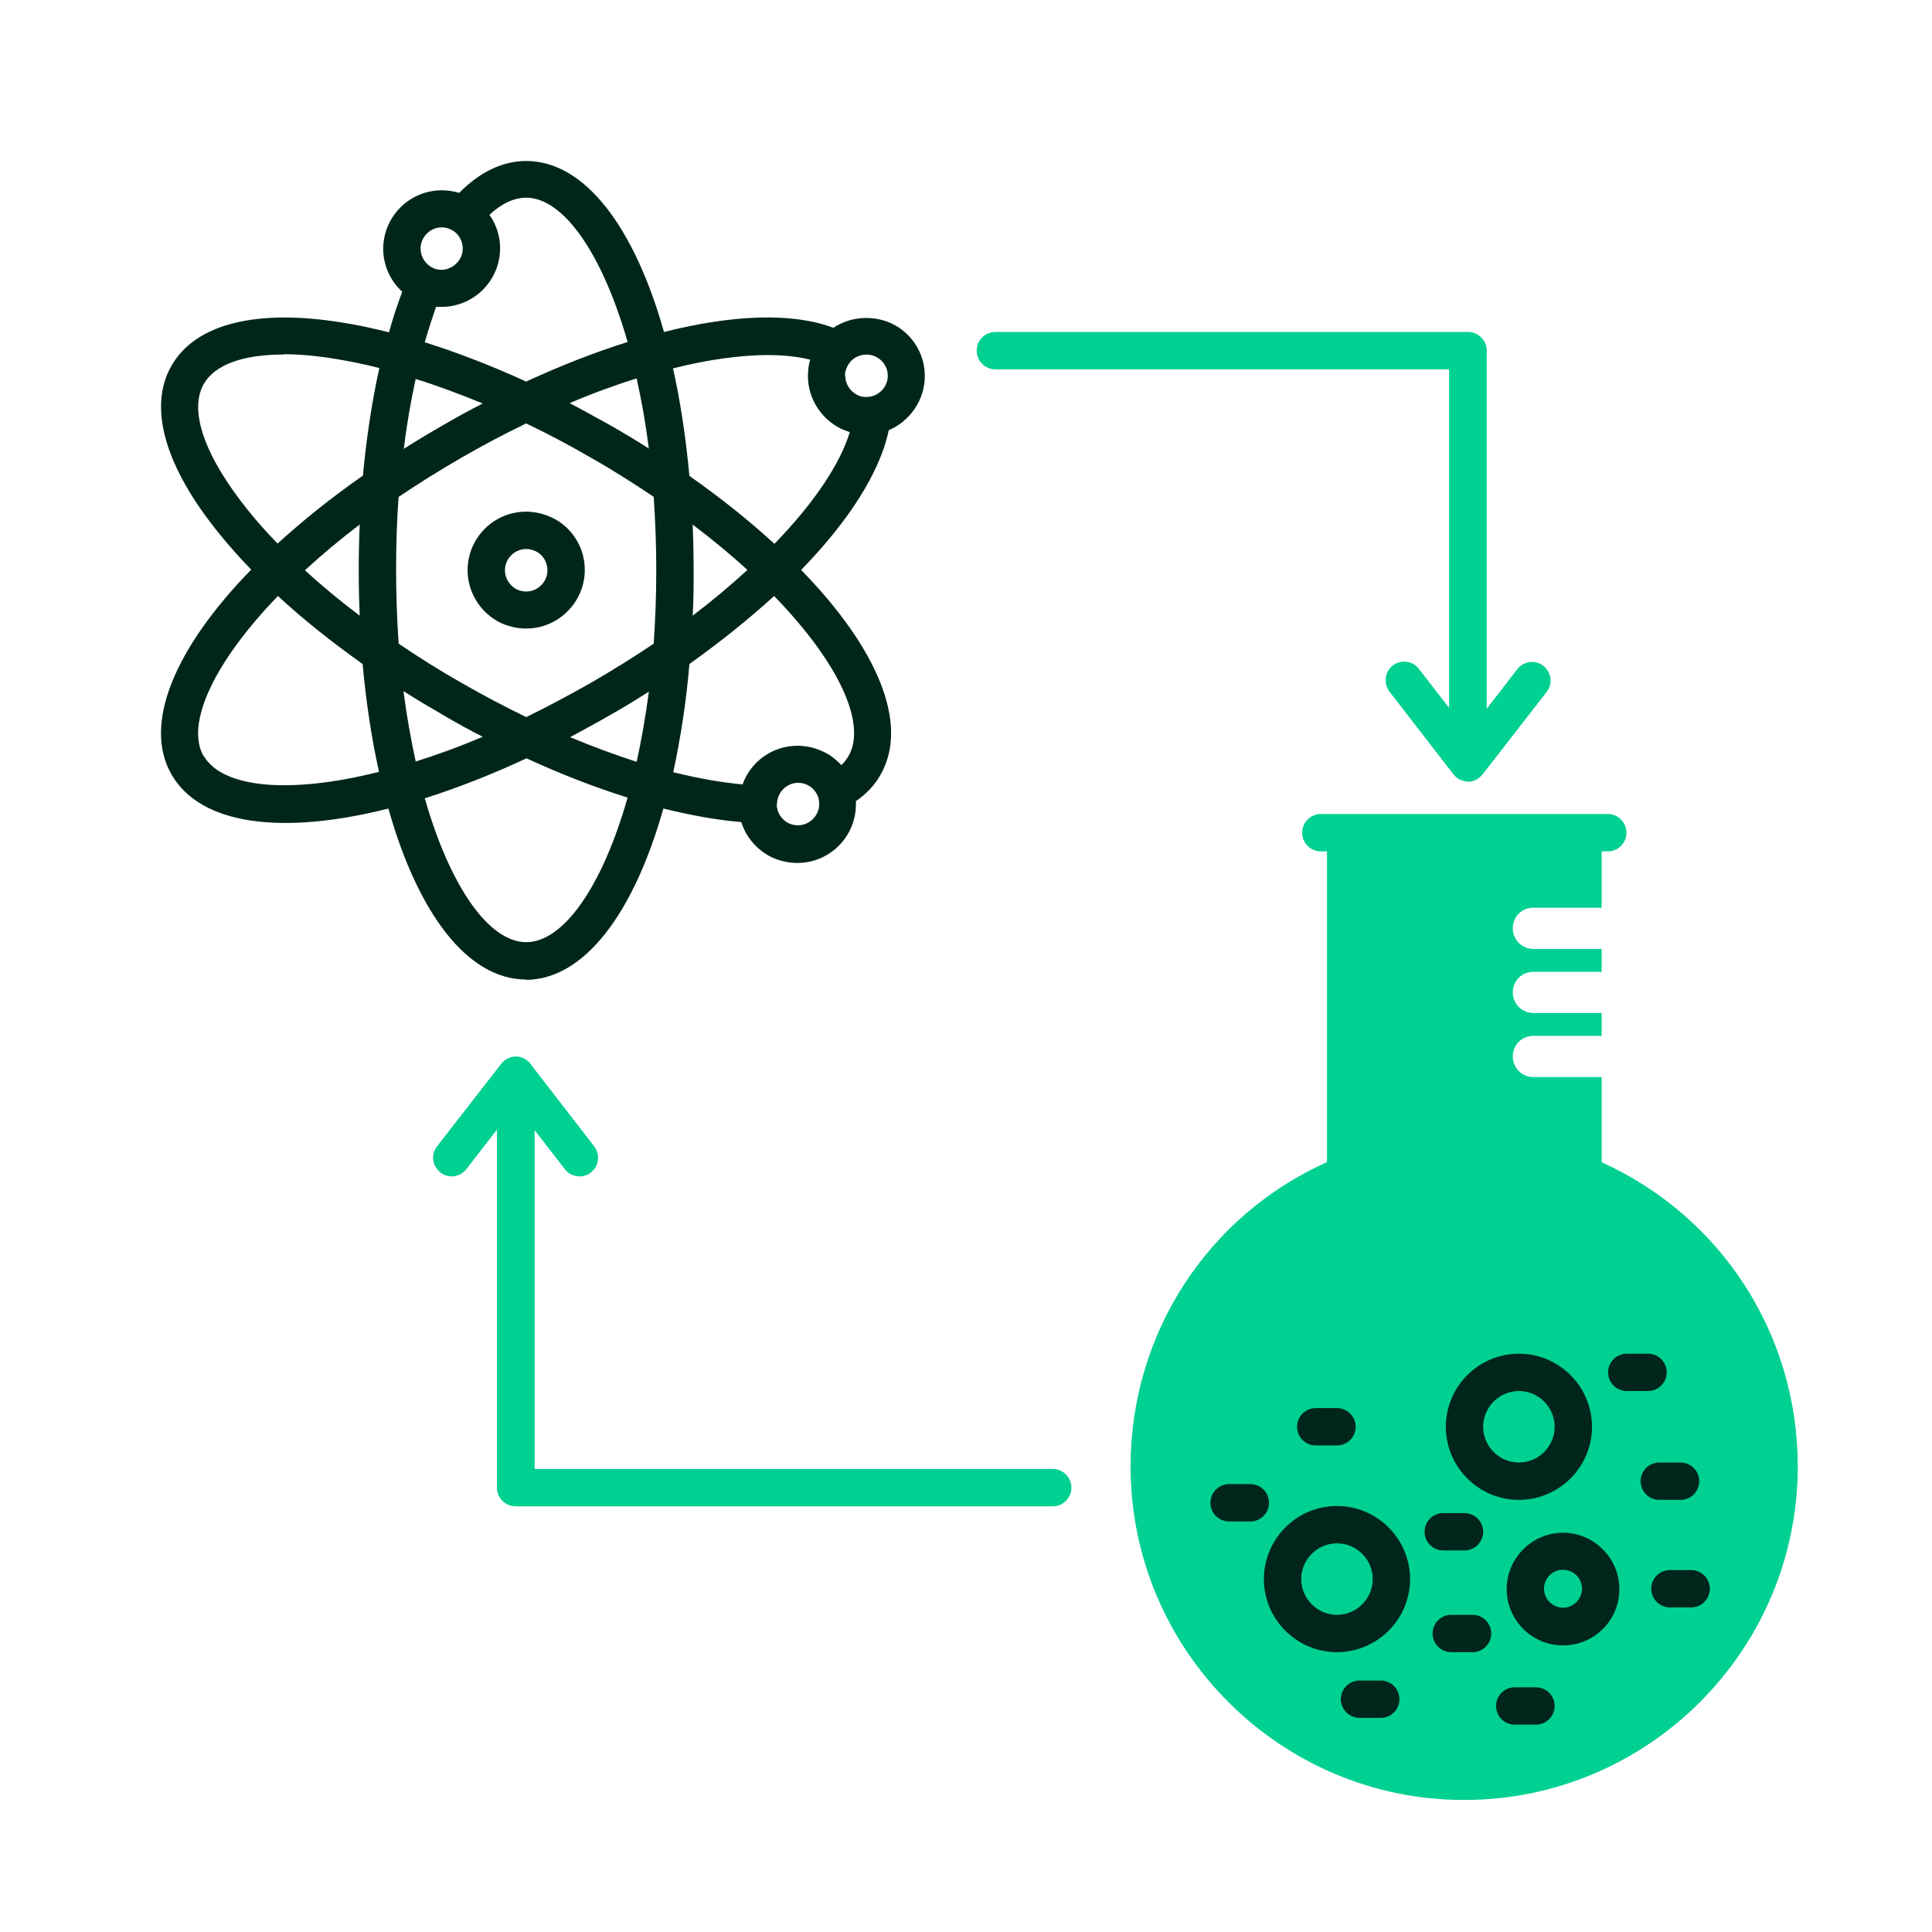
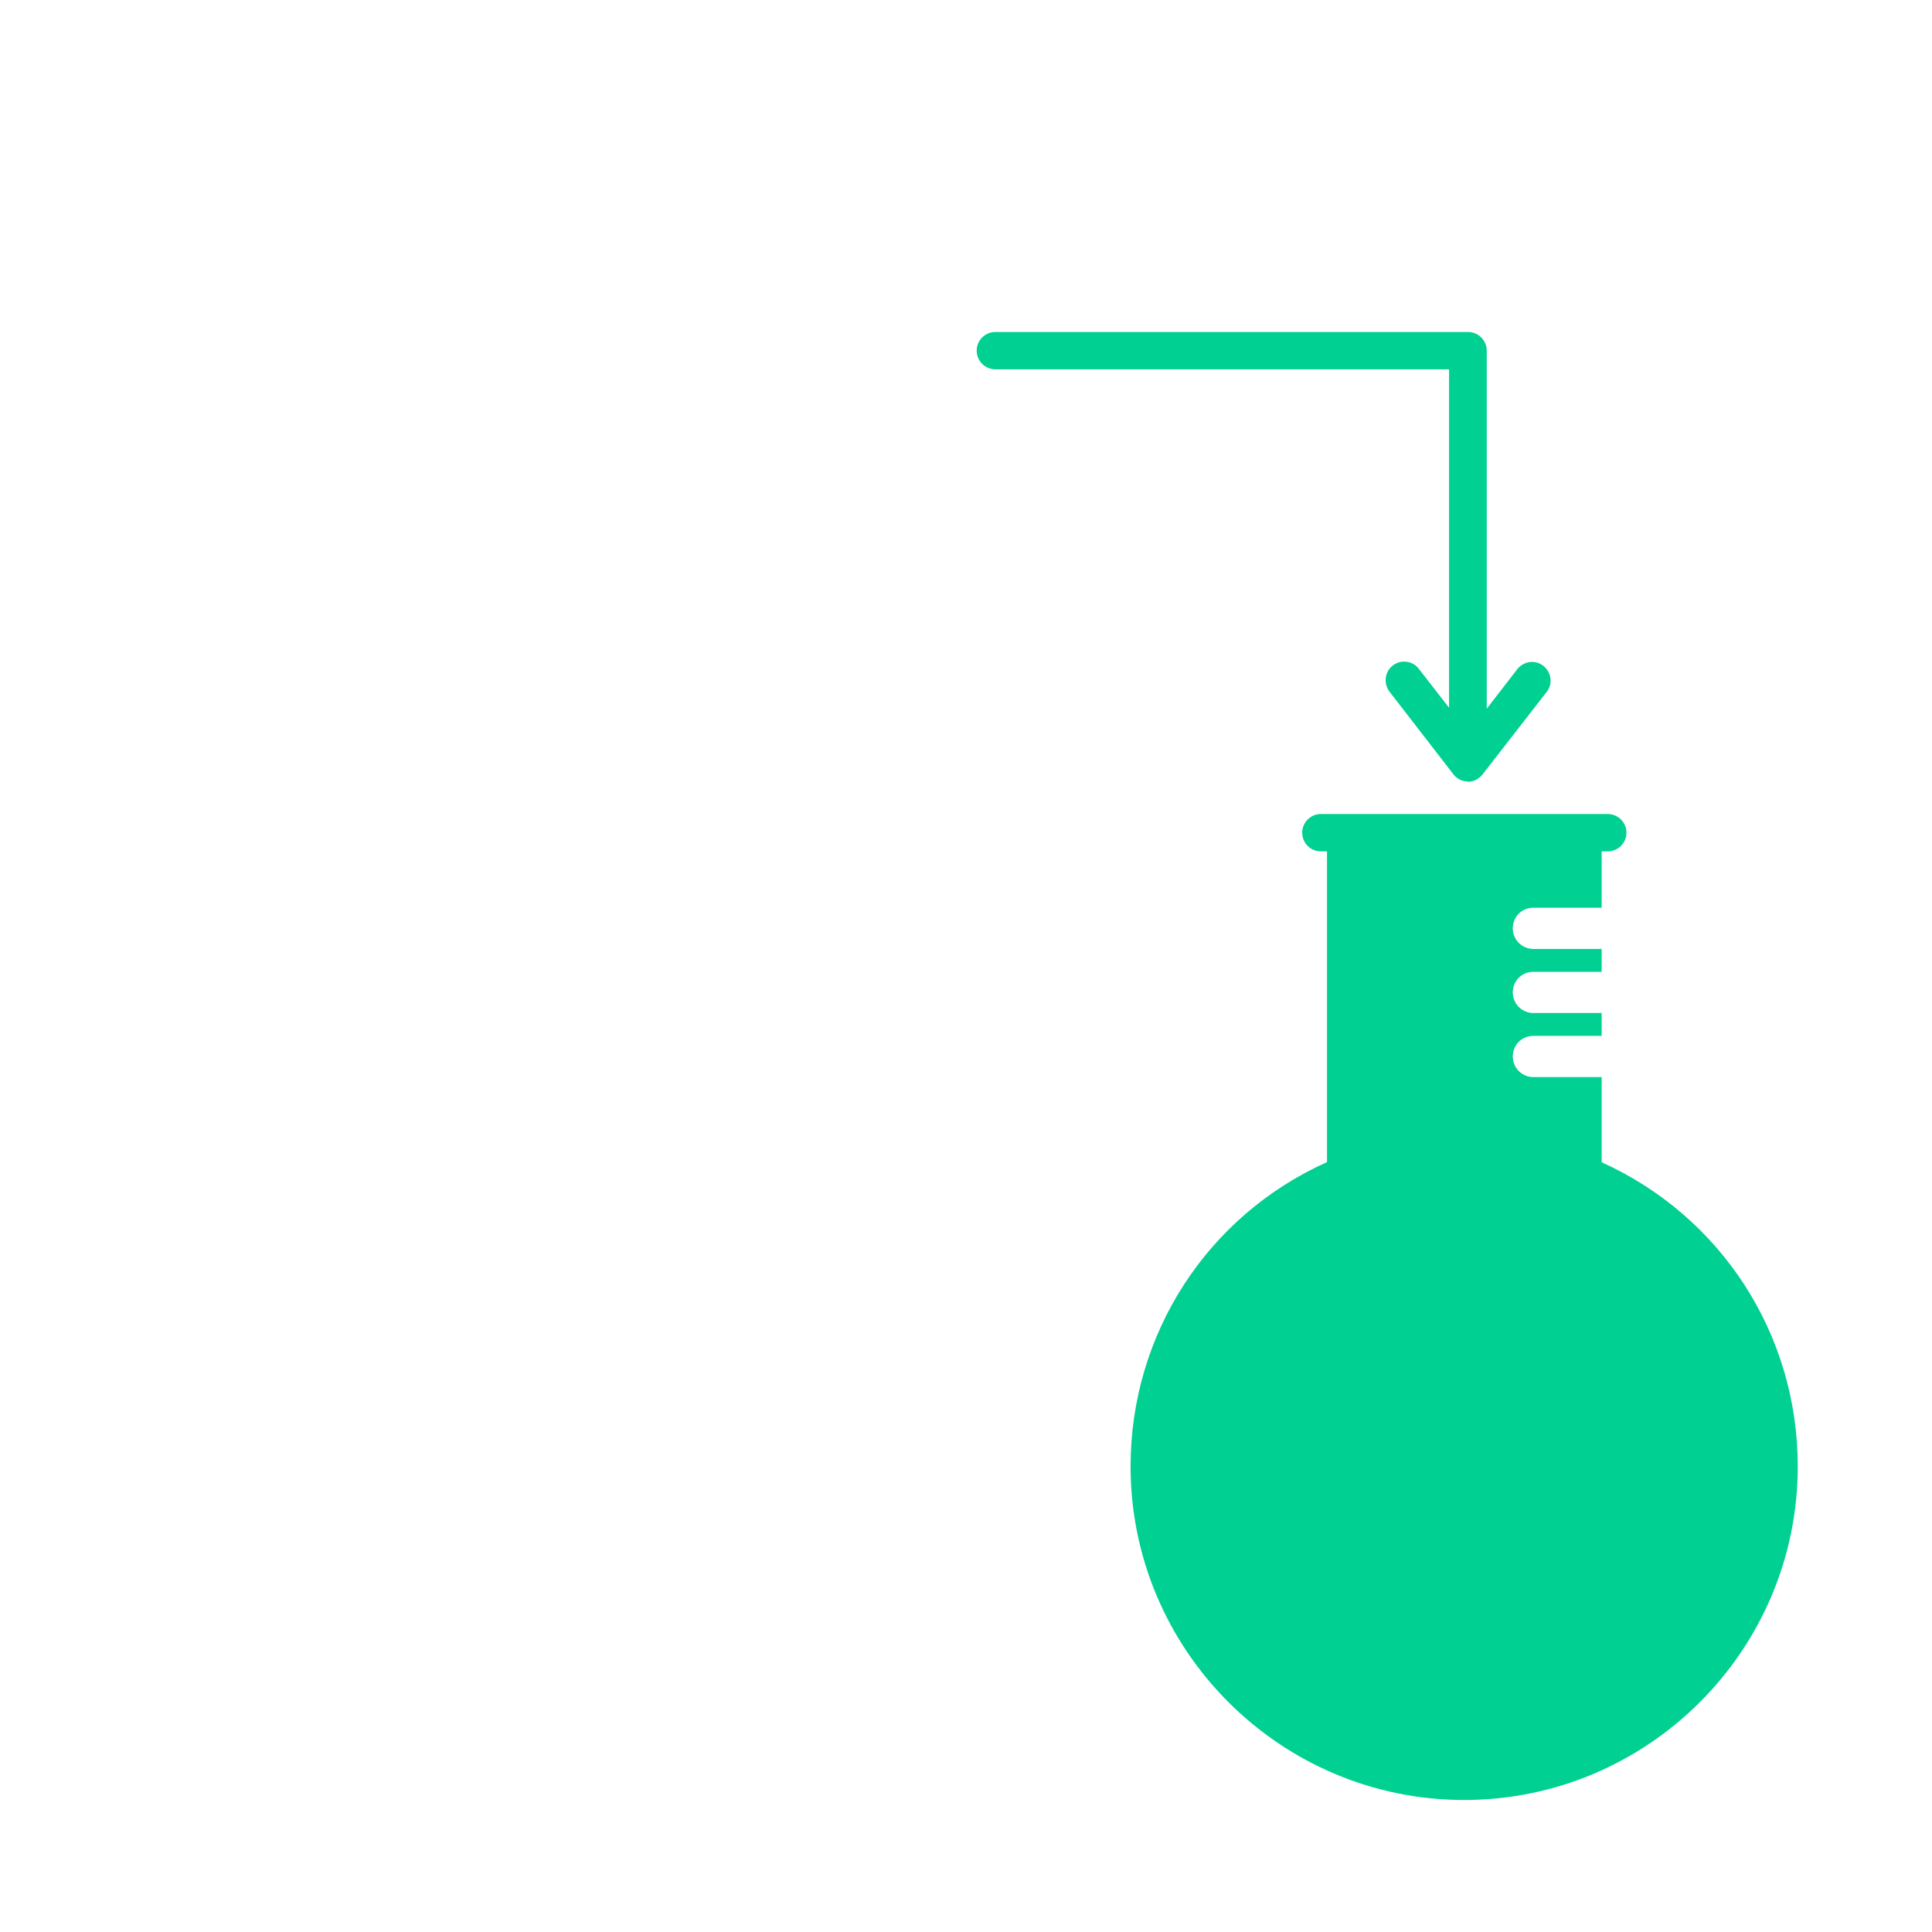
<svg xmlns="http://www.w3.org/2000/svg" width="60" height="60" viewBox="0 0 60 60" fill="none">
  <path d="M49.741 36.12V33.45H47.621C47.271 33.45 46.981 33.17 46.981 32.81C46.981 32.45 47.261 32.17 47.621 32.17H49.741V31.46H47.621C47.271 31.46 46.981 31.18 46.981 30.82C46.981 30.46 47.261 30.18 47.621 30.18H49.741V29.47H47.621C47.271 29.47 46.981 29.19 46.981 28.83C46.981 28.47 47.261 28.19 47.621 28.19H49.741V26.44H49.931C50.251 26.44 50.511 26.18 50.511 25.86C50.511 25.54 50.251 25.28 49.931 25.28H41.021C40.701 25.28 40.441 25.54 40.441 25.86C40.441 26.18 40.701 26.44 41.021 26.44H41.211V36.09C37.491 37.76 35.111 41.43 35.111 45.54C35.111 51.25 39.761 55.9 45.471 55.9C51.181 55.9 55.831 51.25 55.831 45.54C55.831 41.43 53.451 37.77 49.731 36.09L49.741 36.12Z" fill="#00D092" />
-   <path d="M47.701 53.56H47.041C46.721 53.56 46.461 53.3 46.461 52.98C46.461 52.66 46.721 52.4 47.041 52.4H47.701C48.021 52.4 48.281 52.66 48.281 52.98C48.281 53.3 48.021 53.56 47.701 53.56ZM42.881 53.35H42.221C41.901 53.35 41.641 53.09 41.641 52.77C41.641 52.45 41.901 52.19 42.221 52.19H42.881C43.201 52.19 43.461 52.45 43.461 52.77C43.461 53.09 43.201 53.35 42.881 53.35ZM45.731 51.31H45.071C44.751 51.31 44.491 51.05 44.491 50.73C44.491 50.41 44.751 50.15 45.071 50.15H45.731C46.051 50.15 46.311 50.41 46.311 50.73C46.311 51.05 46.051 51.31 45.731 51.31ZM41.521 51.31C40.271 51.31 39.251 50.29 39.251 49.04C39.251 47.79 40.271 46.77 41.521 46.77C42.771 46.77 43.791 47.79 43.791 49.04C43.791 50.29 42.771 51.31 41.521 51.31ZM41.521 47.93C40.911 47.93 40.411 48.43 40.411 49.04C40.411 49.65 40.911 50.15 41.521 50.15C42.131 50.15 42.631 49.65 42.631 49.04C42.631 48.43 42.131 47.93 41.521 47.93ZM48.541 51.1C47.571 51.1 46.791 50.31 46.791 49.35C46.791 48.39 47.581 47.6 48.541 47.6C49.501 47.6 50.291 48.39 50.291 49.35C50.291 50.32 49.511 51.1 48.541 51.1ZM48.541 48.75C48.211 48.75 47.951 49.02 47.951 49.34C47.951 49.66 48.221 49.93 48.541 49.93C48.861 49.93 49.131 49.66 49.131 49.34C49.131 49.01 48.861 48.75 48.541 48.75ZM52.521 49.92H51.861C51.541 49.92 51.281 49.66 51.281 49.34C51.281 49.02 51.541 48.76 51.861 48.76H52.521C52.841 48.76 53.101 49.02 53.101 49.34C53.101 49.66 52.841 49.92 52.521 49.92ZM45.481 48.15H44.821C44.501 48.15 44.241 47.89 44.241 47.57C44.241 47.25 44.501 46.99 44.821 46.99H45.481C45.801 46.99 46.061 47.25 46.061 47.57C46.061 47.89 45.801 48.15 45.481 48.15ZM38.831 47.25H38.171C37.851 47.25 37.591 46.99 37.591 46.67C37.591 46.35 37.851 46.09 38.171 46.09H38.831C39.151 46.09 39.411 46.35 39.411 46.67C39.411 46.99 39.151 47.25 38.831 47.25ZM52.191 46.58H51.531C51.211 46.58 50.951 46.32 50.951 46C50.951 45.68 51.211 45.42 51.531 45.42H52.191C52.511 45.42 52.771 45.68 52.771 46C52.771 46.32 52.511 46.58 52.191 46.58ZM47.171 46.58C45.921 46.58 44.901 45.56 44.901 44.31C44.901 43.06 45.921 42.04 47.171 42.04C48.421 42.04 49.441 43.06 49.441 44.31C49.441 45.56 48.421 46.58 47.171 46.58ZM47.171 43.2C46.561 43.2 46.061 43.7 46.061 44.31C46.061 44.92 46.561 45.42 47.171 45.42C47.781 45.42 48.281 44.92 48.281 44.31C48.281 43.7 47.781 43.2 47.171 43.2ZM41.521 44.89H40.861C40.541 44.89 40.281 44.63 40.281 44.31C40.281 43.99 40.541 43.73 40.861 43.73H41.521C41.841 43.73 42.101 43.99 42.101 44.31C42.101 44.63 41.841 44.89 41.521 44.89ZM51.181 43.2H50.521C50.201 43.2 49.941 42.94 49.941 42.62C49.941 42.3 50.201 42.04 50.521 42.04H51.181C51.501 42.04 51.761 42.3 51.761 42.62C51.761 42.94 51.501 43.2 51.181 43.2ZM16.341 30.42C14.521 30.42 12.981 28.37 12.061 25.11C8.781 25.94 6.241 25.63 5.331 24.06C4.421 22.49 5.431 20.12 7.801 17.69C7.451 17.33 7.131 16.97 6.831 16.6C5.121 14.51 4.581 12.64 5.331 11.35C6.071 10.06 7.961 9.58 10.641 10.02C11.111 10.09 11.591 10.2 12.081 10.32C12.201 9.88 12.341 9.46 12.491 9.06C12.121 8.72 11.901 8.24 11.901 7.73C11.901 6.73 12.711 5.91 13.721 5.91C13.911 5.91 14.091 5.94 14.261 5.99C14.901 5.34 15.611 5 16.341 5C18.161 5 19.701 7.05 20.621 10.31C22.761 9.77 24.611 9.7 25.881 10.18C26.471 9.78 27.311 9.77 27.911 10.17C28.421 10.51 28.721 11.07 28.721 11.68C28.721 12.42 28.261 13.08 27.601 13.36C27.331 14.66 26.361 16.18 24.881 17.7C27.251 20.13 28.251 22.49 27.341 24.07C27.161 24.39 26.901 24.66 26.581 24.88C26.581 24.91 26.581 24.95 26.581 24.98C26.581 25.98 25.771 26.8 24.761 26.8C24.491 26.8 24.231 26.74 23.981 26.63C23.521 26.41 23.171 26.01 23.021 25.53C22.271 25.47 21.461 25.32 20.601 25.11C19.681 28.37 18.141 30.43 16.321 30.43L16.341 30.42ZM13.191 24.79C13.991 27.58 15.201 29.26 16.341 29.26C17.481 29.26 18.691 27.58 19.491 24.77C18.471 24.45 17.411 24.04 16.351 23.55C15.261 24.06 14.201 24.47 13.201 24.79H13.191ZM24.121 24.97C24.121 25.23 24.271 25.46 24.501 25.57C24.591 25.61 24.681 25.63 24.781 25.63C25.141 25.63 25.441 25.33 25.441 24.97C25.441 24.9 25.431 24.83 25.411 24.76C25.361 24.62 25.271 24.5 25.151 24.42C25.041 24.35 24.911 24.31 24.791 24.31C24.431 24.31 24.131 24.61 24.131 24.97H24.121ZM6.331 23.48C6.901 24.46 8.961 24.68 11.771 23.97C11.541 22.94 11.371 21.82 11.261 20.62C10.301 19.94 9.411 19.23 8.631 18.51C6.611 20.6 5.761 22.5 6.321 23.48H6.331ZM20.901 23.98C21.671 24.17 22.391 24.3 23.061 24.36C23.311 23.66 23.981 23.16 24.771 23.16C25.131 23.16 25.481 23.27 25.781 23.46C25.911 23.55 26.021 23.65 26.131 23.76C26.221 23.68 26.291 23.58 26.351 23.48C26.921 22.49 26.071 20.6 24.041 18.51C23.261 19.22 22.381 19.93 21.411 20.62C21.311 21.82 21.131 22.94 20.911 23.97L20.901 23.98ZM17.701 22.89C18.411 23.19 19.101 23.44 19.771 23.66C19.921 22.98 20.051 22.25 20.151 21.48C19.761 21.73 19.351 21.98 18.941 22.21C18.531 22.45 18.111 22.67 17.711 22.89H17.701ZM12.531 21.47C12.631 22.24 12.761 22.97 12.911 23.65C13.571 23.44 14.271 23.19 14.991 22.88C14.571 22.67 14.161 22.44 13.751 22.2C13.341 21.96 12.931 21.72 12.541 21.47H12.531ZM12.381 19.99C13.001 20.41 13.651 20.82 14.321 21.2C14.991 21.59 15.671 21.94 16.341 22.27C17.001 21.95 17.671 21.59 18.361 21.2C19.051 20.8 19.691 20.4 20.301 19.99C20.351 19.26 20.381 18.5 20.381 17.71C20.381 16.92 20.351 16.16 20.301 15.43C19.691 15.02 19.051 14.61 18.361 14.22C17.691 13.83 17.011 13.47 16.341 13.15C15.681 13.47 15.011 13.82 14.321 14.22C13.631 14.62 12.991 15.02 12.381 15.43C12.321 16.18 12.301 16.95 12.301 17.72C12.301 18.49 12.331 19.27 12.381 20V19.99ZM9.471 17.71C9.991 18.19 10.561 18.66 11.171 19.12C11.151 18.66 11.141 18.19 11.141 17.71C11.141 17.23 11.151 16.76 11.171 16.29C10.551 16.76 9.981 17.24 9.471 17.71ZM21.511 16.29C21.531 16.75 21.541 17.22 21.541 17.71C21.541 18.2 21.541 18.66 21.511 19.12C22.131 18.65 22.701 18.17 23.211 17.7C22.701 17.23 22.131 16.76 21.511 16.29ZM8.811 11.01C7.551 11.01 6.681 11.32 6.331 11.92C5.851 12.75 6.361 14.19 7.721 15.87C7.991 16.21 8.291 16.54 8.621 16.88C9.401 16.17 10.281 15.46 11.271 14.77C11.381 13.59 11.551 12.47 11.781 11.43C11.321 11.31 10.871 11.22 10.441 11.15C9.841 11.05 9.291 11 8.801 11L8.811 11.01ZM21.411 14.78C22.391 15.47 23.281 16.18 24.051 16.89C25.311 15.59 26.101 14.38 26.391 13.42C26.301 13.39 26.221 13.36 26.131 13.32C25.501 13.02 25.091 12.37 25.091 11.68C25.091 11.51 25.111 11.33 25.161 11.17C24.181 10.92 22.701 10.99 20.901 11.44C21.131 12.47 21.301 13.59 21.411 14.79V14.78ZM17.691 12.52C18.111 12.74 18.521 12.97 18.941 13.2C19.361 13.44 19.761 13.68 20.151 13.93C20.051 13.15 19.921 12.42 19.771 11.75C19.111 11.96 18.411 12.21 17.691 12.52ZM12.911 11.76C12.761 12.45 12.631 13.18 12.541 13.94C12.931 13.69 13.331 13.45 13.751 13.21C14.161 12.97 14.581 12.74 14.991 12.53C14.281 12.24 13.591 11.98 12.911 11.77V11.76ZM26.251 11.67C26.251 11.92 26.401 12.16 26.631 12.27C26.751 12.33 26.881 12.34 27.011 12.32C27.331 12.27 27.571 11.99 27.571 11.67C27.571 11.45 27.461 11.24 27.271 11.12C27.001 10.94 26.631 10.99 26.411 11.23C26.341 11.32 26.241 11.47 26.241 11.67H26.251ZM13.191 10.63C14.211 10.95 15.271 11.36 16.341 11.85C17.421 11.35 18.481 10.94 19.491 10.62C18.691 7.83 17.481 6.14 16.341 6.14C15.961 6.14 15.581 6.32 15.201 6.67C15.401 6.96 15.521 7.3 15.531 7.66V7.71C15.531 8.71 14.721 9.53 13.711 9.53C13.651 9.53 13.591 9.53 13.541 9.53C13.421 9.88 13.301 10.25 13.191 10.63ZM13.701 8.38C14.051 8.38 14.371 8.09 14.371 7.72C14.371 7.5 14.261 7.29 14.081 7.17C13.971 7.1 13.841 7.06 13.721 7.06C13.361 7.06 13.061 7.36 13.061 7.72C13.061 7.97 13.211 8.21 13.441 8.32C13.531 8.36 13.621 8.38 13.711 8.38H13.701ZM16.341 19.52C16.071 19.52 15.811 19.46 15.561 19.35C14.931 19.05 14.521 18.4 14.521 17.71C14.521 16.71 15.331 15.89 16.341 15.89C16.701 15.89 17.051 16 17.351 16.19C17.861 16.53 18.161 17.09 18.161 17.7C18.161 18.7 17.341 19.52 16.341 19.52ZM16.341 17.05C15.981 17.05 15.681 17.35 15.681 17.71C15.681 17.96 15.831 18.2 16.061 18.31C16.151 18.35 16.241 18.37 16.341 18.37C16.701 18.37 17.001 18.07 17.001 17.71C17.001 17.49 16.891 17.28 16.711 17.16C16.601 17.09 16.471 17.05 16.351 17.05H16.341Z" fill="#00261B" />
  <path d="M45.592 24.27C45.412 24.27 45.242 24.19 45.132 24.04L43.152 21.48C42.962 21.23 43.002 20.86 43.252 20.67C43.502 20.47 43.872 20.52 44.062 20.77L45.002 21.98V11.47H30.912C30.592 11.47 30.332 11.21 30.332 10.89C30.332 10.57 30.592 10.31 30.912 10.31H45.592C45.912 10.31 46.172 10.57 46.172 10.89V22.01L47.122 20.78C47.322 20.53 47.682 20.48 47.932 20.68C48.182 20.88 48.232 21.24 48.032 21.49L46.042 24.05C45.932 24.19 45.762 24.28 45.582 24.28L45.592 24.27Z" fill="#00D092" />
-   <path d="M16.013 32.81C16.193 32.81 16.363 32.89 16.473 33.04L18.453 35.6C18.643 35.85 18.603 36.22 18.353 36.41C18.103 36.61 17.733 36.56 17.543 36.31L16.603 35.1V45.62H32.693C33.013 45.62 33.273 45.88 33.273 46.2C33.273 46.52 33.013 46.78 32.693 46.78H16.013C15.693 46.78 15.433 46.52 15.433 46.2V35.08L14.483 36.31C14.283 36.56 13.923 36.61 13.673 36.41C13.423 36.21 13.373 35.85 13.573 35.6L15.563 33.04C15.673 32.9 15.843 32.81 16.023 32.81H16.013Z" fill="#00D092" />
</svg>